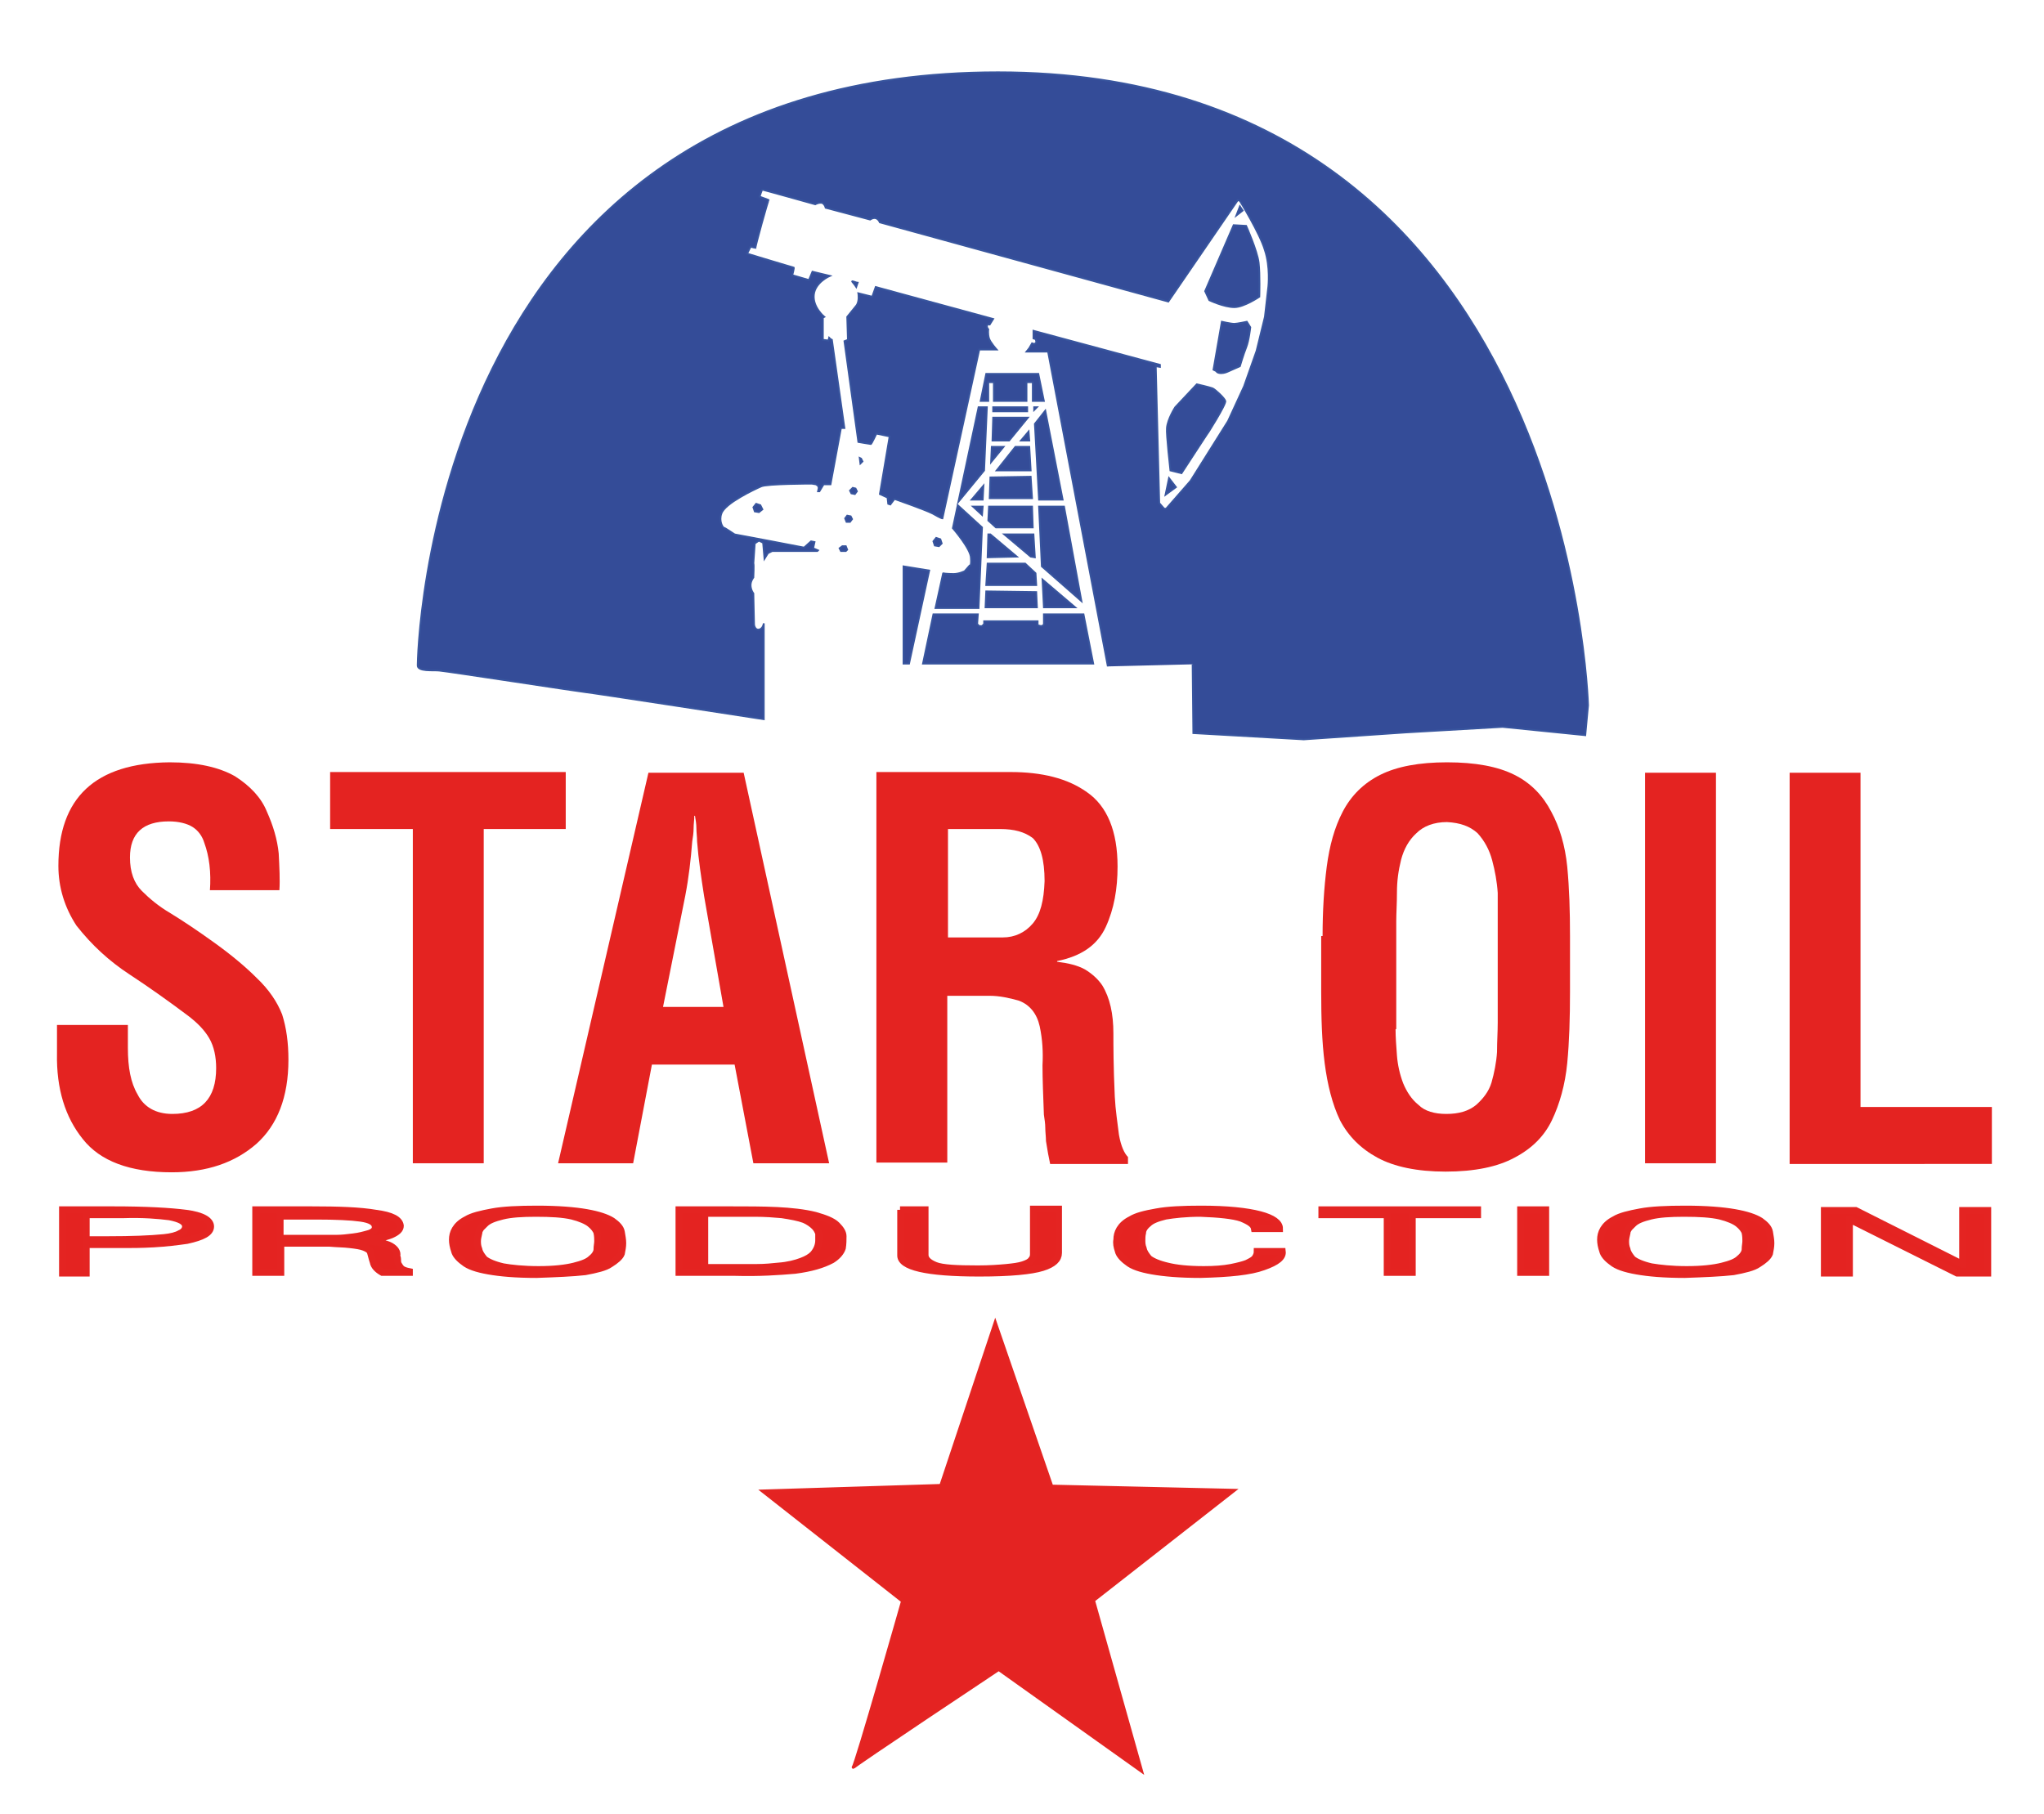
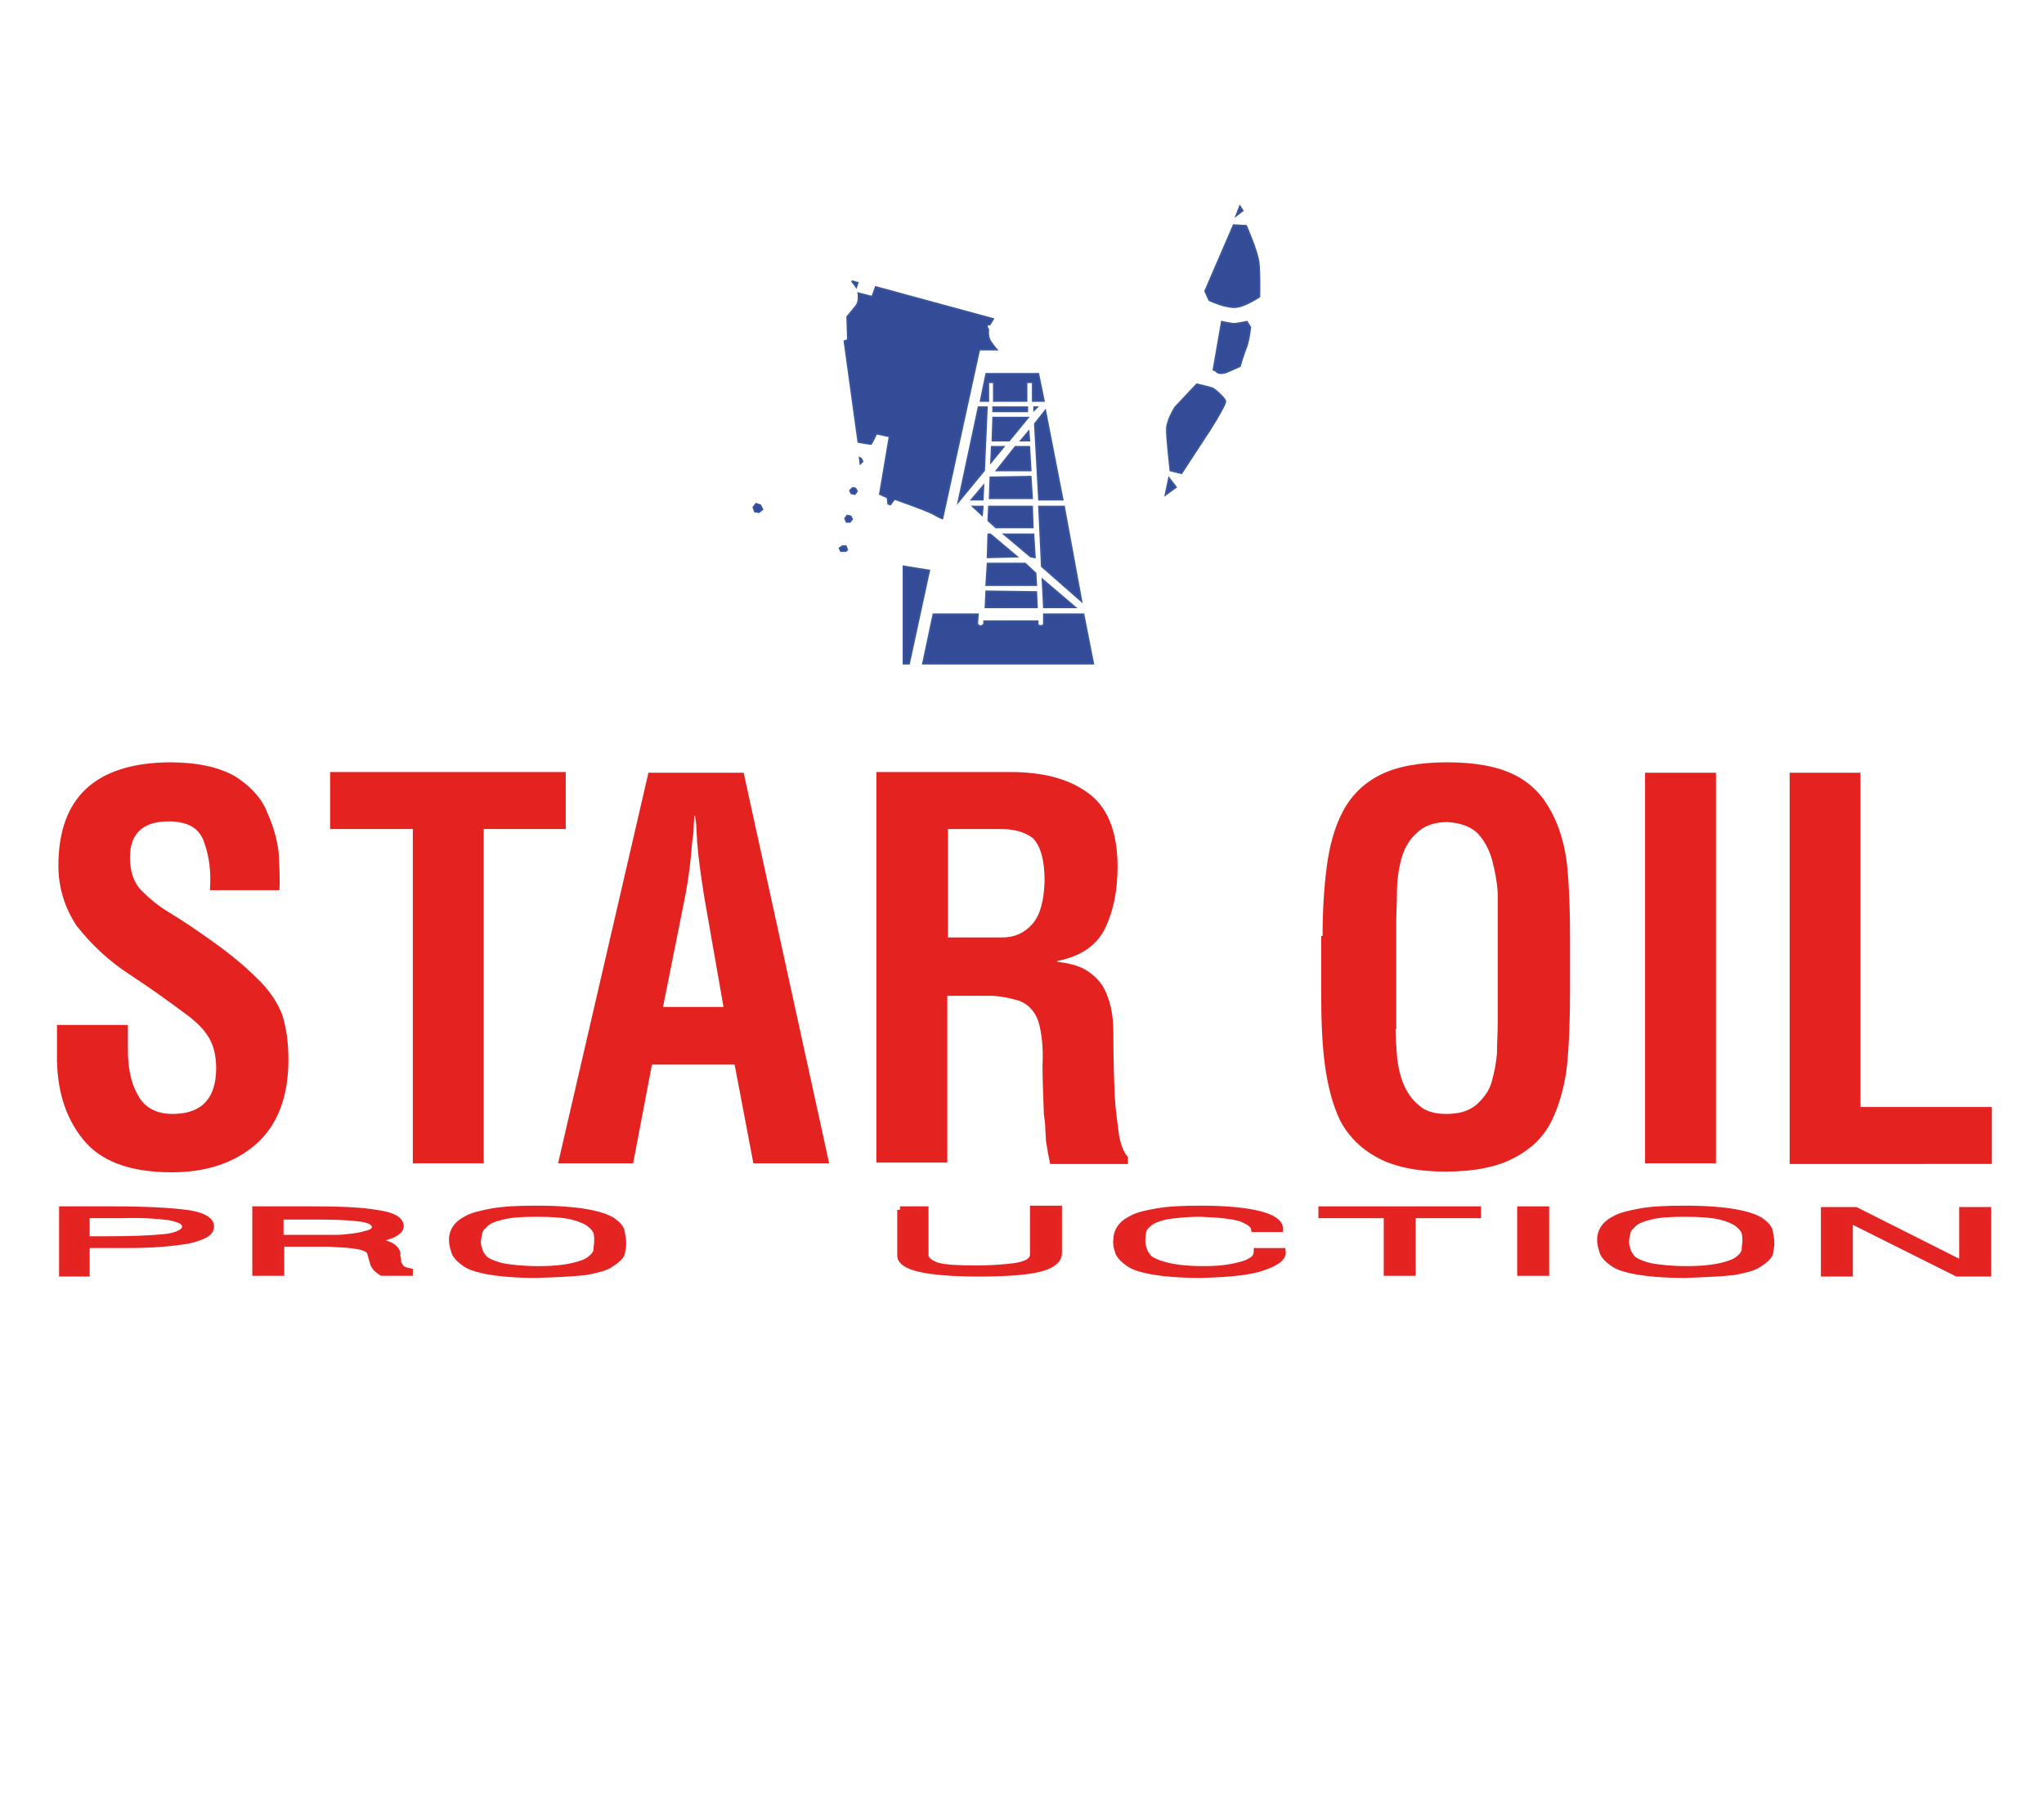
<svg xmlns="http://www.w3.org/2000/svg" version="1.1" id="Ebene_1" x="0px" y="0px" viewBox="0 0 294.1 261" style="enable-background:new 0 0 294.1 261;" xml:space="preserve">
  <style type="text/css">
	.st0{fill:#E42322;stroke:#E42422;stroke-width:0.5;stroke-miterlimit:10;}
	.st1{fill:#E42321;stroke:#E42422;stroke-miterlimit:10;}
	.st2{fill:#E42321;}
	.st3{fill:#344C98;stroke:#38559E;stroke-width:0.25;stroke-miterlimit:10;}
	.st4{fill:#344C98;stroke:#38559E;stroke-miterlimit:10;}
</style>
-   <path class="st0" d="M143.2,190.4l-7.8,23.4l-25.6,0.8l20.1,15.8c0,0-6.8,23.9-7.1,23.9s20.9-14.1,20.9-14.1l20.5,14.6l-6.9-24.5  l20.2-15.8l-26.2-0.6L143.2,190.4z" />
  <g>
    <path class="st1" d="M9,183.1v-9h7.3c4.7,0,8.2,0.2,10.5,0.5c2.3,0.3,3.5,1,3.5,1.9c0,0.9-1.1,1.5-3.4,2c-1.4,0.2-3,0.4-4.8,0.5   c-1.8,0.1-3.2,0.1-4.2,0.1h-5.5v4.1H9z M12.5,178.4h3.1c3.3,0,6-0.1,8-0.3c1-0.1,1.8-0.3,2.3-0.6c0.5-0.2,0.8-0.6,0.8-1   c0-0.7-0.8-1.1-2.3-1.4c-1.6-0.2-3.8-0.4-6.7-0.3h-5.3V178.4z" />
    <path class="st1" d="M40.4,178.9v4.2h-3.6v-9h8c3.9,0,7,0.1,9.3,0.5c2.3,0.3,3.4,0.9,3.5,1.8c0,0.5-0.4,0.9-1.3,1.3   c-1,0.4-2.5,0.7-4.7,0.8v0c2.3,0.1,3.9,0.4,4.6,0.8c0.7,0.4,1,0.9,0.9,1.4c0,0.1,0.1,0.3,0.1,0.5c0,0.2,0,0.5,0.1,0.7   c0.1,0.2,0.3,0.5,0.5,0.7c0.3,0.2,0.6,0.3,1.1,0.4v0.1H55c-0.7-0.4-1.2-0.9-1.3-1.5c-0.2-0.6-0.3-1.1-0.4-1.4   c-0.1-0.3-0.4-0.5-0.9-0.7c-0.5-0.2-1.2-0.3-2.1-0.4c-0.8-0.1-1.8-0.1-2.9-0.2c-1.1,0-2.2,0-3.4,0H40.4z M40.4,178.2h6.3   c0.4,0,0.9,0,1.7,0c0.8,0,1.6-0.1,2.4-0.2c0.9-0.1,1.6-0.3,2.3-0.5c0.6-0.2,0.9-0.5,0.9-0.9c0-0.7-0.7-1.1-2.1-1.3   c-1.4-0.2-3.6-0.3-6.4-0.3h-5.2V178.2z" />
    <path class="st1" d="M77.2,183.4c-3,0-5.2-0.2-6.9-0.5c-1.7-0.3-2.9-0.7-3.6-1.3c-0.7-0.5-1.2-1.1-1.3-1.6   c-0.2-0.6-0.3-1.1-0.3-1.6c0-0.5,0.1-1,0.4-1.5c0.3-0.5,0.8-1,1.6-1.4c0.8-0.5,2.1-0.8,3.7-1.1c1.6-0.3,3.8-0.4,6.5-0.4   c3,0,5.4,0.2,7.1,0.5c1.7,0.3,2.9,0.7,3.7,1.2c0.7,0.5,1.2,1,1.3,1.6c0.1,0.6,0.2,1.1,0.2,1.6c0,0.5-0.1,1-0.2,1.5   c-0.2,0.5-0.8,1-1.6,1.5c-0.7,0.5-2,0.8-3.6,1.1C82.4,183.2,80.1,183.3,77.2,183.4z M77.5,182.7c2.2,0,3.9-0.2,5.1-0.5   c1.2-0.3,2-0.6,2.5-1.1c0.5-0.4,0.8-0.9,0.8-1.3c0-0.5,0.1-0.8,0.1-1.2c0-0.3,0-0.7-0.1-1.2c-0.1-0.4-0.5-0.9-1-1.3   c-0.5-0.4-1.4-0.8-2.6-1.1c-1.3-0.3-3-0.4-5.2-0.4c-2,0-3.6,0.1-4.8,0.4c-1.2,0.3-2,0.6-2.5,1.1c-0.2,0.2-0.4,0.4-0.6,0.6   c-0.1,0.2-0.3,0.4-0.3,0.7c-0.1,0.5-0.2,0.8-0.2,1.2c0,0.3,0,0.7,0.2,1.2c0.1,0.5,0.4,0.9,0.8,1.4c0.5,0.4,1.4,0.8,2.7,1.1   C73.5,182.5,75.3,182.7,77.5,182.7z" />
-     <path class="st1" d="M97.7,174.1h7.4c2.4,0,4.6,0,6.7,0.1c2,0.1,3.9,0.3,5.5,0.7c1.4,0.4,2.5,0.8,3.1,1.4c0.6,0.6,0.9,1.1,0.9,1.6   c0,0.5,0,1.1-0.1,1.7c-0.2,0.6-0.7,1.2-1.5,1.7c-1.3,0.7-3,1.2-5.3,1.5c-2.3,0.2-5.2,0.4-8.6,0.3h-8.1V174.1z M101.3,182.4h4.3   c1.1,0,2.2,0,3.3,0c1.1,0,2.2-0.1,3.1-0.2c1.4-0.1,2.5-0.4,3.3-0.7c0.8-0.3,1.3-0.6,1.7-1c0.6-0.7,0.8-1.4,0.8-2c0-0.3,0-0.6,0-1   c-0.1-0.3-0.3-0.7-0.6-1c-0.3-0.3-0.8-0.7-1.5-1c-0.8-0.3-1.9-0.5-3.2-0.7c-1.1-0.1-2.4-0.2-3.8-0.2c-1.5,0-2.9,0-4.2,0h-3.1V182.4   z" />
    <path class="st1" d="M129.5,174.1h3.6v6.5c0,0.6,0.5,1.1,1.5,1.5c1,0.4,3.1,0.5,6.1,0.5c1.7,0,3-0.1,4.1-0.2c1-0.1,1.8-0.2,2.4-0.4   c0.6-0.2,1-0.4,1.2-0.7c0.2-0.2,0.3-0.5,0.3-0.8v-6.5h3.6v6.3c0,0.9-0.7,1.6-2.3,2.1c-1.6,0.5-4.6,0.8-9.1,0.8   c-7.6,0-11.4-0.9-11.3-2.6V174.1z" />
    <path class="st1" d="M184.5,180.1c0.1,0.8-0.7,1.5-2.7,2.2c-1.9,0.7-4.9,1-9.1,1.1c-2.9,0-5.2-0.2-6.9-0.5   c-1.7-0.3-2.9-0.7-3.6-1.3c-0.7-0.5-1.2-1.1-1.3-1.6c-0.2-0.6-0.3-1.1-0.2-1.6c0-0.5,0.1-1,0.4-1.5c0.3-0.5,0.8-1,1.6-1.4   c0.8-0.5,2-0.8,3.7-1.1c1.6-0.3,3.8-0.4,6.4-0.4c3.8,0,6.6,0.3,8.5,0.8c1.9,0.5,2.8,1.2,2.8,2h-3.6c-0.1-0.6-0.7-1-1.9-1.5   c-1.2-0.4-3.2-0.6-5.9-0.7c-2.1,0-3.8,0.2-5,0.4c-1.2,0.3-2,0.6-2.5,1.1c-0.5,0.4-0.8,0.9-0.8,1.3c-0.1,0.4-0.1,0.8-0.1,1.1   c0,0.3,0,0.7,0.2,1.2c0.1,0.5,0.4,0.9,0.8,1.4c0.5,0.4,1.4,0.8,2.7,1.1c1.2,0.3,2.9,0.5,5.2,0.5c1.6,0,2.8-0.1,3.9-0.3   c1-0.2,1.8-0.4,2.3-0.6c0.6-0.3,1-0.5,1.2-0.8c0.2-0.3,0.3-0.6,0.3-0.9H184.5z" />
    <path class="st1" d="M190.2,174.8v-0.7h22.4v0.7h-9.4v8.3h-3.6v-8.3H190.2z" />
    <path class="st1" d="M218.8,183.1v-9h3.6v9H218.8z" />
    <path class="st1" d="M242.4,183.4c-3,0-5.2-0.2-6.9-0.5c-1.7-0.3-2.9-0.7-3.6-1.3c-0.7-0.5-1.2-1.1-1.3-1.6   c-0.2-0.6-0.3-1.1-0.3-1.6c0-0.5,0.1-1,0.4-1.5c0.3-0.5,0.8-1,1.6-1.4c0.8-0.5,2.1-0.8,3.7-1.1c1.6-0.3,3.8-0.4,6.5-0.4   c3,0,5.4,0.2,7.1,0.5c1.7,0.3,2.9,0.7,3.7,1.2c0.7,0.5,1.2,1,1.3,1.6c0.1,0.6,0.2,1.1,0.2,1.6c0,0.5-0.1,1-0.2,1.5   c-0.2,0.5-0.8,1-1.6,1.5c-0.7,0.5-2,0.8-3.6,1.1C247.6,183.2,245.3,183.3,242.4,183.4z M242.7,182.7c2.2,0,3.9-0.2,5.1-0.5   c1.2-0.3,2-0.6,2.5-1.1c0.5-0.4,0.8-0.9,0.8-1.3c0-0.5,0.1-0.8,0.1-1.2c0-0.3,0-0.7-0.1-1.2c-0.1-0.4-0.5-0.9-1-1.3   c-0.5-0.4-1.4-0.8-2.6-1.1c-1.3-0.3-3-0.4-5.2-0.4c-2,0-3.6,0.1-4.8,0.4c-1.2,0.3-2,0.6-2.5,1.1c-0.2,0.2-0.4,0.4-0.6,0.6   c-0.1,0.2-0.3,0.4-0.3,0.7c-0.1,0.5-0.2,0.8-0.2,1.2c0,0.3,0,0.7,0.2,1.2c0.1,0.5,0.4,0.9,0.8,1.4c0.5,0.4,1.4,0.8,2.7,1.1   C238.8,182.5,240.5,182.7,242.7,182.7z" />
    <path class="st1" d="M282.3,181.9h0.1v-7.7h3.6v9h-4.4l-15.4-7.7h-0.1v7.7h-3.6v-9h4.5L282.3,181.9z" />
  </g>
  <g>
    <path class="st2" d="M30.2,128.2c0.2-2.7-0.1-5-0.8-6.9c-0.3-1-0.9-1.8-1.7-2.3c-0.8-0.5-2-0.8-3.4-0.8c-3.7,0-5.6,1.7-5.6,5.2   c0,2.1,0.6,3.7,1.7,4.8c1.1,1.1,2.4,2.2,4.1,3.2c1.8,1.1,3.9,2.5,6.4,4.3c2.5,1.8,4.5,3.5,6,5c1.8,1.7,3,3.5,3.7,5.3   c0.6,1.9,0.9,4,0.9,6.5c0,5.4-1.6,9.4-4.6,12.1c-3.1,2.7-7.1,4.1-12.2,4.1c-6,0-10.3-1.6-12.8-4.8c-2.5-3.1-3.8-7.2-3.7-12.3v-4.1   h10.2v3.3c0,2.8,0.4,5,1.4,6.7c0.9,1.8,2.6,2.8,5,2.8c4.2,0,6.3-2.2,6.3-6.6c0-1.6-0.3-3.1-1-4.3c-0.7-1.2-1.7-2.2-3-3.2   c-2.8-2.1-5.6-4.1-8.5-6c-2.9-1.9-5.4-4.2-7.6-7c-1.7-2.6-2.6-5.5-2.6-8.6c0-9.8,5.3-14.8,16-14.9c4,0,7.1,0.7,9.4,2   c2.2,1.4,3.8,3.1,4.6,5.1c0.9,2,1.5,4,1.7,6c0.1,2,0.2,3.8,0.1,5.3H30.2z" />
    <path class="st2" d="M47.5,111.1h33.9v8.2H69.6v48.1H59.4v-48.1H47.5V111.1z" />
    <path class="st2" d="M80.3,167.4l13-56.2H107l12.3,56.2h-10.9l-2.7-14.2H93.8l-2.7,14.2H80.3z M95.4,144.9h8.7l-2.8-16   c-0.4-2.6-0.8-5.2-1-7.8c0-0.7-0.1-1.3-0.1-1.9c0-0.6-0.1-1.2-0.2-1.8h-0.1c0,0.6-0.1,1.2-0.1,1.8c0,0.6-0.1,1.3-0.2,1.9   c-0.2,2.6-0.5,5.2-1,7.8L95.4,144.9z" />
    <path class="st2" d="M136.3,143.1v24.2h-10.2v-56.2h19.3c4.5,0,8.2,0.9,11,2.9c2.9,2,4.4,5.6,4.4,10.7c0,3.2-0.5,6.1-1.7,8.7   c-1.2,2.6-3.5,4.2-7,4.9v0.1c1.6,0.2,2.9,0.5,4,1.1c1,0.6,1.9,1.4,2.5,2.3c1.1,1.8,1.6,4.1,1.6,6.9c0,1.7,0,4.7,0.2,9.1   c0.1,2,0.4,3.8,0.6,5.5c0.3,1.7,0.8,2.7,1.3,3.2v1h-11.2c-0.2-0.9-0.4-2-0.6-3.3c0-0.6-0.1-1.3-0.1-1.9c0-0.6-0.1-1.2-0.2-1.9   c-0.1-2.7-0.2-5.1-0.2-7.1c0.1-1.9,0-3.7-0.4-5.6c-0.4-1.8-1.4-3.1-3-3.7c-1.4-0.4-2.8-0.7-4.2-0.7c-1.4,0-2.9,0-4.4,0H136.3z    M136.3,134.9h8c1.7,0,3.2-0.7,4.3-2c1.1-1.3,1.6-3.3,1.7-6.1c0-3.1-0.6-5.1-1.7-6.2c-1.2-0.9-2.7-1.3-4.7-1.3h-7.5V134.9z" />
    <path class="st2" d="M190.3,134.7c0-3.6,0.2-6.9,0.6-10c0.4-3,1.1-5.6,2.3-7.9c1.2-2.3,3-4.1,5.4-5.3c2.4-1.2,5.6-1.8,9.6-1.8   c4.1,0,7.3,0.6,9.7,1.8c2.4,1.2,4.1,3,5.3,5.3c1.2,2.2,2,4.9,2.3,7.9c0.3,3.1,0.4,6.4,0.4,10v8c0,3.8-0.1,7.2-0.4,10.3   c-0.3,3.1-1.1,5.9-2.2,8.2c-1.1,2.3-2.9,4.1-5.4,5.4c-2.4,1.3-5.7,2-9.9,2c-4.1,0-7.4-0.7-9.8-2c-2.4-1.3-4.2-3.1-5.4-5.4   c-1.1-2.3-1.8-5.1-2.2-8.2c-0.4-3.1-0.5-6.5-0.5-10.3V134.7z M200.8,148.1c0,1.2,0.1,2.4,0.2,3.8c0.1,1.3,0.4,2.7,0.9,4   c0.5,1.2,1.2,2.3,2.2,3.1c0.9,0.9,2.3,1.3,4,1.3c1.8,0,3.2-0.4,4.3-1.3c1-0.9,1.8-1.9,2.2-3.2c0.4-1.4,0.7-2.9,0.8-4.4   c0-1.5,0.1-2.9,0.1-4.2v-14.4c0-1.2,0-2.6,0-4.3c-0.1-1.6-0.4-3.2-0.8-4.7c-0.4-1.5-1.1-2.8-2.1-3.9c-1.1-1-2.5-1.5-4.4-1.6   c-1.9,0-3.4,0.6-4.4,1.6c-1.1,1-1.8,2.3-2.2,3.8c-0.4,1.6-0.6,3.1-0.6,4.7c0,1.6-0.1,3-0.1,4.2V148.1z" />
    <path class="st2" d="M236.7,167.4v-56.2h10.2v56.2H236.7z" />
    <path class="st2" d="M257.5,167.4v-56.2h10.2v48.1h18.9v8.2H257.5z" />
  </g>
-   <path class="st3" d="M159.4,95.9l-8.6-45.3l-3.1,0l0.4-0.5l0.4-0.7l0.3,0.1c0,0,0.3-0.1,0.3-0.3c0-0.2-0.1-0.4-0.1-0.4l-0.3-0.1  l0-0.6v-0.5l18.2,4.9l0,0.3l-0.6-0.1l0.5,19.7l0.7,0.8h0.3l3.5-4l5.4-8.6l2.3-5l1.8-5.1l1.2-4.9l0.5-4.4c0,0,0.3-2.8-0.5-5.2  c-0.7-2.4-3.6-7.1-3.6-7.1l-0.3-0.1l-10,14.6l-41.5-11.4c0,0-0.2-0.5-0.6-0.6c-0.4-0.1-0.8,0.2-0.8,0.2l-6.4-1.7  c0,0-0.1-0.5-0.5-0.7c-0.5-0.1-1,0.2-1,0.2s-7.5-2.1-7.6-2.1c-0.1,0-0.4,1-0.4,1s1.4,0.5,1.3,0.5c-0.1,0-2,6.9-1.9,6.9  c0.1,0-0.7-0.2-0.7-0.2l-0.5,1c0,0,6.6,2,6.7,2c0.1,0-0.2,1.1-0.2,1.1l2.4,0.7l0.5-1.2l2.5,0.6c0,0-2.1,0.9-2.3,2.7  c-0.2,1.8,1.5,3.2,1.5,3.2l-0.2,0.1v3.2l0.8,0.1l0.1-0.4l0.2,0.2l0.2,0.1l1.8,12.7h-0.5l-1.5,8.1h-1l-0.6,1l-0.2,0l0.1-0.5l-0.1-0.3  l-0.3-0.2l-0.6-0.1c0,0-6.5,0-7.3,0.4c-0.9,0.4-5.2,2.4-5.7,3.9c-0.4,1.1,0.2,2,0.3,2c0.1,0,1.6,1,1.6,1c0.1,0,10,1.9,10,1.9l1-0.9  l0.5,0.1l-0.2,0.9l0.7,0.3l-0.1,0.1l-6.5,0l-0.6,0.3l-0.5,0.8l-0.2-2.3l-0.6-0.3l-0.6,0.4c0,0-0.2,2.9-0.2,2.9c0.1,0,0,2,0,2  s-0.4,0.5-0.4,1.1c0,0.7,0.4,1.2,0.4,1.2l0.1,4.5c0,0,0.1,0.8,0.7,0.7c0.6-0.1,0.7-0.9,0.7-0.9l0,13.8c0,0-25.3-3.9-25.7-3.9  c-0.3,0-19.8-3-21-3.1c-0.8-0.1-3.2,0.2-3.1-0.8c0,0,0.8-85.3,83.5-85.3c82.6,0,84.9,91.1,84.9,91.1l-0.4,4.3l-11.9-1.2l-13.9,0.8  l-14.7,1l-15.9-0.9l-0.1-9.9" />
  <path class="st3" d="M123.5,42.2c0,0,0.2,1.2-0.3,1.8c-0.5,0.6-1.3,1.6-1.3,1.6l0.1,3.3l-0.5,0.2l2,14.5c0,0,1.7,0.3,1.8,0.3  c0.1,0,0.8-1.5,0.8-1.5l1.9,0.4l-1.4,8.3l1.1,0.5l0.1,0.9l0.3,0.1l0.6-0.8c0,0,4.3,1.5,5.5,2.1c1.2,0.7,1.4,0.7,1.4,0.7l5.3-24.3  l0.7,0h1.8c0,0-0.9-1-1.1-1.6c-0.2-0.7-0.1-1.3-0.1-1.3s-0.2-0.2-0.2-0.5c0.1-0.3,0.4-0.2,0.4-0.2l0.5-0.8L126,41.3l-0.5,1.4  C125.5,42.7,123.5,42.2,123.5,42.2z" />
  <path class="st4" d="M130.1,81.6" />
  <polygon class="st3" points="130,95.5 130.8,95.5 133.7,82.1 130,81.5 " />
  <polygon class="st3" points="141.9,53.8 141.1,57.7 142.2,57.7 142.2,55 143,55 143,57.7 147.7,57.7 147.7,55 148.6,55 148.6,57.7   150.2,57.7 149.4,53.8 " />
  <path class="st3" d="M142.9,58.6c0,0,4.9,0,4.9,0c0,0,0,0.6,0,0.6h-4.9L142.9,58.6z" />
  <polygon class="st3" points="142.9,60.1 147.9,60.1 145.2,63.4 142.8,63.4 " />
  <polygon class="st3" points="148,62.1 146.9,63.4 148.1,63.4 " />
  <path class="st3" d="M142.7,64.3c0,0,1.7,0,1.7,0l-1.8,2.2L142.7,64.3z" />
  <polygon class="st3" points="146.1,64.3 148.1,64.3 148.3,67.7 143.4,67.7 " />
  <polygon class="st3" points="142.5,68.7 148.3,68.6 148.5,71.7 142.4,71.7 " />
  <polygon class="st3" points="142.3,72.9 142.2,74.9 143.3,75.9 148.6,75.9 148.5,72.9 " />
  <polygon class="st3" points="142.2,76.9 142.1,80.2 146.3,80.1 142.5,76.9 " />
  <polygon class="st3" points="144.5,76.9 148.7,76.9 148.9,80.2 148.3,80.1 " />
  <polygon class="st3" points="142.1,81.1 141.9,84.2 149.1,84.2 149,82.5 147.5,81.1 " />
  <polygon class="st3" points="141.9,85.1 141.8,87.4 149.2,87.4 149.1,85.2 " />
  <polygon class="st3" points="134.3,88.4 140.7,88.4 140.6,89.8 140.9,90.1 141.1,90.1 141.3,90.1 141.6,89.8 141.6,89.4 149.3,89.4   149.3,89.9 149.4,90 149.8,90.1 150.1,90 150.2,89.8 150.2,88.4 155.9,88.4 157.3,95.5 132.8,95.5 " />
  <polygon class="st3" points="139.8,71.9 141.5,69.9 141.4,71.9 " />
  <path class="st3" d="M141.1,71.3" />
  <polygon class="st3" points="140.8,58.6 142,58.6 141.6,67.7 137.9,72.2 " />
  <polygon class="st3" points="140,72.9 141.4,72.9 141.3,74.1 " />
-   <path class="st3" d="M137.8,72.7l-0.7,3.3c0,0,2.6,3,2.6,4.3c0.1,1.3-0.2,1.1-0.2,1.1l-0.7,0.8c0,0-0.8,0.4-1.6,0.4  c-0.9,0-1.6-0.1-1.5-0.1c0,0-1.1,5-1.1,5l6.2,0l0.5-11.6L137.8,72.7z" />
  <polygon class="st3" points="150,83.4 150.2,87.4 154.7,87.4 " />
  <polygon class="st3" points="149.5,72.9 153.1,72.9 155.6,86.5 149.9,81.5 " />
  <polygon class="st3" points="149.5,71.9 152.9,71.9 150.4,59.1 148.9,61 " />
  <polygon class="st3" points="148.8,58.6 149.2,58.6 148.8,59 " />
  <path class="st3" d="M122.6,40.5L123,41l0.2,0.3l0.2-0.6C123.3,40.7,122.6,40.4,122.6,40.5z" />
  <path class="st3" d="M177.5,32.4l1.8,0.1c0,0,1.6,3.6,1.8,5.3c0.2,1.7,0.1,4.9,0.1,4.9s-2.2,1.5-3.6,1.5c-1.5,0-3.6-1-3.6-1  s-0.6-1.3-0.6-1.3S177.5,32.4,177.5,32.4z" />
  <path class="st3" d="M175.8,46.3c0,0,1.3,0.3,1.8,0.3c0.4,0,1.8-0.3,1.8-0.3l0.5,0.8c0,0-0.2,1.9-0.6,2.9c-0.4,1-0.9,2.7-0.9,2.7  l-1.8,0.8c0,0-0.4,0.2-0.9,0.2c-0.6,0-0.7-0.3-0.7-0.3l-0.4-0.2L175.8,46.3z" />
  <path class="st3" d="M172.2,55.3c0,0,1.8,0.4,2.3,0.6c0.4,0.2,1.7,1.4,1.8,1.8c0.2,0.4-2.8,5.1-2.5,4.6c0.3-0.5-3.8,5.8-3.8,5.8  s-1.6-0.4-1.6-0.4c0,0-0.6-5.3-0.5-6.1c0.1-1.3,1.2-3,1.2-3L172.2,55.3z" />
  <polygon class="st3" points="178.4,29.7 177.9,31 178.8,30.3 " />
  <polygon class="st3" points="168.2,68.8 167.7,71.2 169.2,70.1 " />
  <polygon class="st3" points="108.8,72.5 109.4,72.7 109.7,73.3 109.2,73.7 108.6,73.6 108.4,73 " />
  <polygon class="st3" points="122.7,70.2 123.1,70.3 123.3,70.7 123,71.1 122.5,71 122.3,70.6 " />
  <polygon class="st3" points="121.6,74.6 121.9,74.2 122.4,74.3 122.6,74.7 122.3,75.1 121.8,75.1 " />
-   <polygon class="st3" points="134.7,77.4 135.3,77.6 135.5,78.2 135.1,78.6 134.5,78.5 134.3,77.9 " />
  <polygon class="st3" points="123.7,65.9 123.9,66 124.1,66.4 123.8,66.7 " />
  <polygon class="st3" points="120.8,78.9 121.2,78.6 121.7,78.6 121.9,79.1 121.7,79.3 121,79.3 " />
</svg>